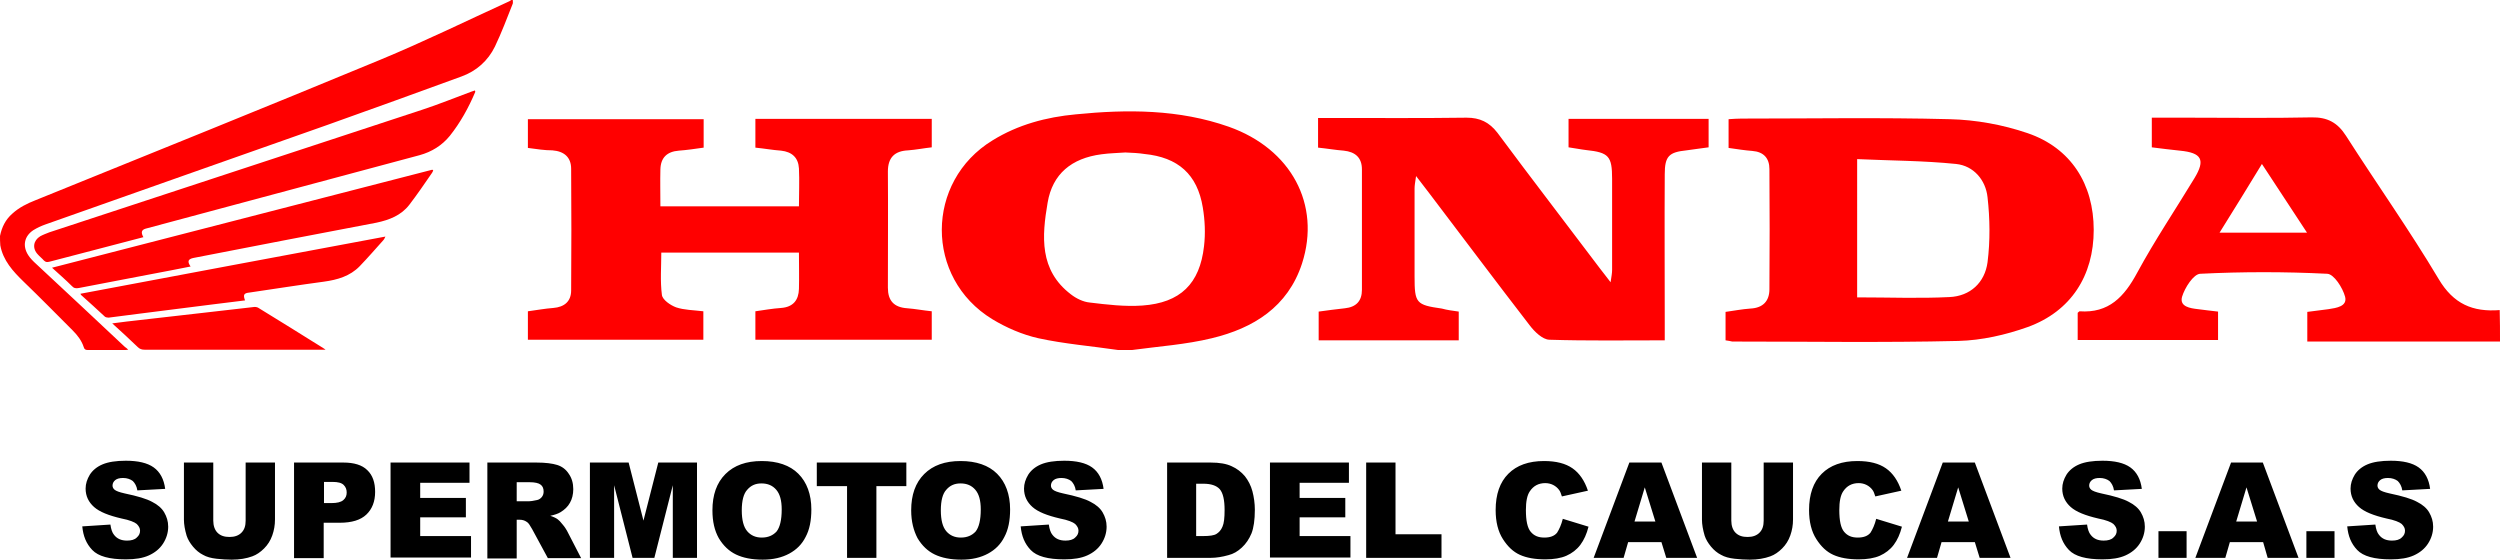
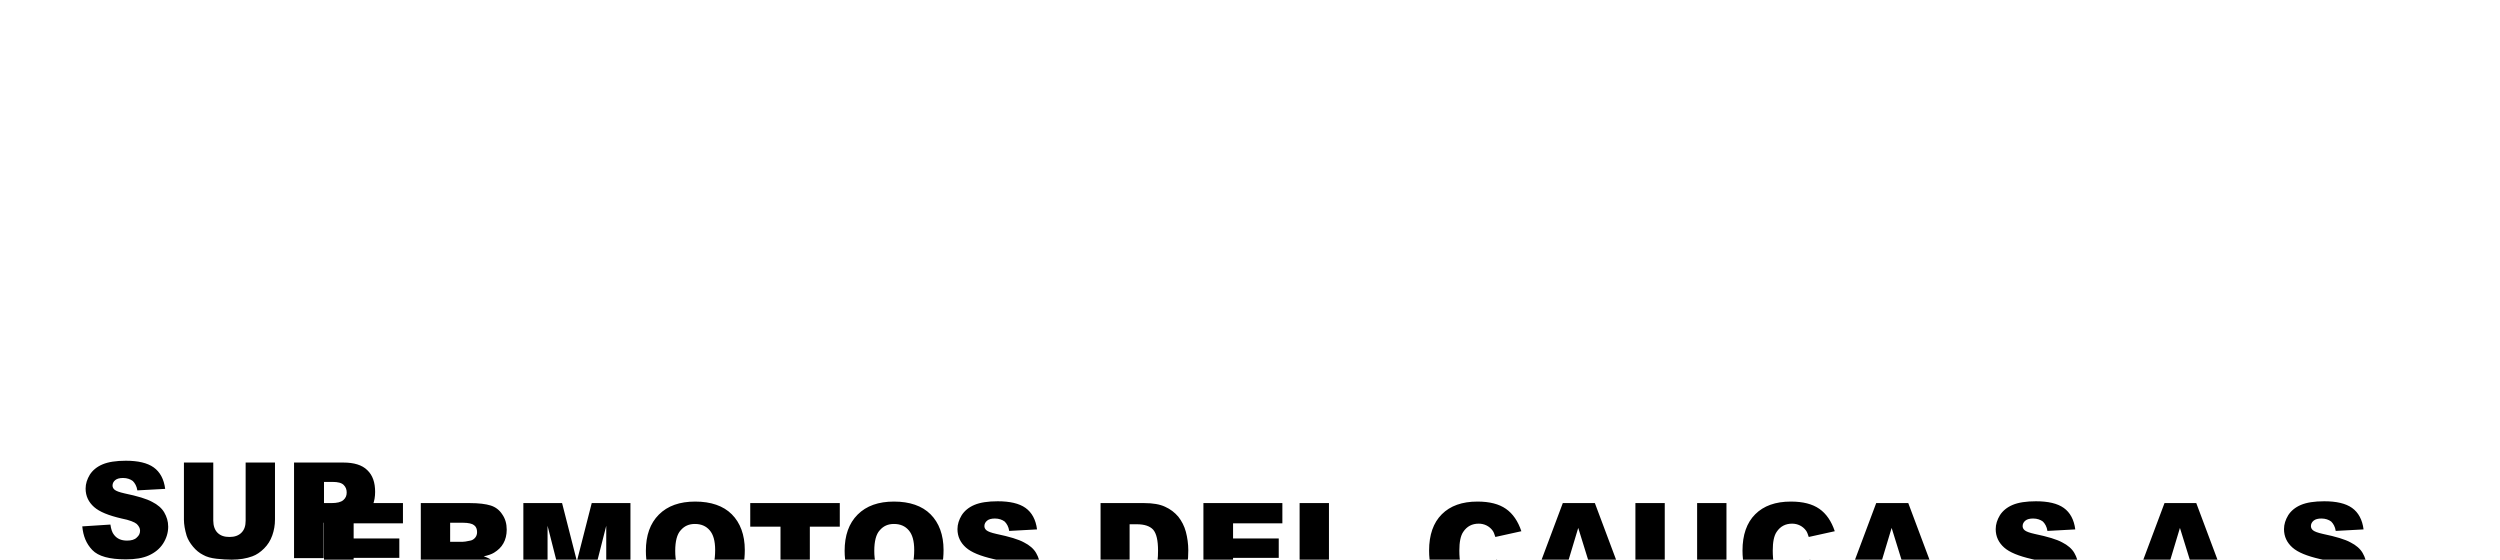
<svg xmlns="http://www.w3.org/2000/svg" viewBox="8 140.1 826.4 185">
  <title>Honda Super Motos Cauca - SVG vector logo - www.oklogos.com</title>
  <g clip-rule="evenodd" fill="#f00" fill-rule="evenodd">
-     <path d="m8 218.1c.6-2.9 1.8-5.4 4.1-7.4 2.2-2 4.8-3.3 7.6-4.4 38-15.4 76-30.7 113.9-46.4 14.5-6 28.6-12.9 42.8-19.4.2-.1.4-.3.6-.4h.5c0 .4.1.8 0 1.2-1.9 4.8-3.7 9.6-5.9 14.2-2.3 4.7-6.1 8.1-11.1 9.9-14.7 5.4-29.5 10.7-44.3 16-31.1 11-62.2 21.9-93.2 32.9-1.4.5-2.7 1.1-4 1.9-3 2-3.6 5.2-1.7 8.2.7 1.1 1.7 2.1 2.7 3 9.8 9.1 19.6 18.3 29.3 27.4.3.2.6.4 1.1.9-.6.1-.7.1-.9.1h-12.5c-.7 0-1.1-.2-1.3-.9-.7-2.2-2.1-4-3.7-5.6-5.4-5.4-10.7-10.8-16.2-16.1-3.5-3.4-6.8-7-7.7-12-.1-1.1-.1-2.1-.1-3.1zm369.6 37.7c-8.8-1.3-17.7-2-26.4-3.9-5.3-1.2-10.6-3.5-15.2-6.3-22.3-13.6-22.2-45.5.1-59.1 8.4-5.2 17.8-7.7 27.5-8.6 17.1-1.7 34.1-1.7 50.6 4.1 20.6 7.3 30.5 25.7 24.2 45.2-4.7 14.4-16.1 21.4-29.8 24.7-8.6 2.1-17.6 2.7-26.4 3.9zm2.4-65.3c-2.3.2-5.1.2-7.9.6-9.9 1.3-16.2 6.5-17.8 16-1.9 11.1-2.8 22.3 7.7 30.3 1.8 1.4 4.1 2.5 6.2 2.7 5.8.7 11.6 1.4 17.4 1 12.6-.9 19-7.2 20.4-19.6.5-4.2.3-8.6-.4-12.8-1.8-11-8.2-16.6-19.3-17.7-1.9-.3-3.9-.4-6.3-.5zm454.4 62.5h-63.7v-9.8c2.3-.3 4.7-.6 7-.9 2.6-.4 6.3-.9 5.5-4.1-.8-3-3.7-7.5-5.9-7.6-14-.7-28-.7-42 0-2.2.1-5.1 4.6-6 7.6-.9 3.3 2.7 3.8 5.3 4.1 2.1.3 4.2.5 6.6.8v9.4h-46.4v-9c.4-.3.5-.5.6-.5 9.7.7 14.8-4.8 19.1-12.8 5.8-10.7 12.6-20.8 18.9-31.2 3.7-6.1 2.4-8.4-4.8-9.1-3-.3-6.1-.7-9.3-1.1v-9.8h12.1c13.6 0 27.1.2 40.7-.1 5.2-.1 8.6 1.7 11.4 6.1 10.1 15.8 21 31.2 30.6 47.3 4.9 8.3 11.3 11 20.2 10.3.1 3.6.1 7 .1 10.4zm-92.7-36h28.9c-5.1-7.8-9.8-14.9-14.9-22.7-4.8 7.9-9.2 15-14 22.7z" />
-     <path d="m55.4 218.5c-5.8 1.5-11.5 3-17.2 4.5l-13.8 3.6c-.8.2-1.3.2-1.9-.4-.6-.7-1.4-1.3-2-2-1.9-2-1.5-4.6.8-6 .9-.5 2-.9 3-1.3 41.1-13.5 82.1-27 123.2-40.5 5.5-1.8 10.9-4 16.3-6 .4-.1.8-.3 1.2-.4.1.3.1.4.1.5-2.2 5.2-4.9 10.1-8.4 14.5-2.6 3.2-6 5.3-10 6.4-22.5 6-45 12.1-67.5 18.1-7.7 2.1-15.4 4.1-23.1 6.2-1.3.4-1.6 1.2-.7 2.8zm95.8-22c-.2.3-.3.7-.5.9-2.4 3.5-4.8 7-7.4 10.4-2.7 3.5-6.6 5-10.8 5.9-20.1 3.8-40.1 7.7-60.2 11.6-.2 0-.3.1-.5.1-1.7.4-1.9 1.2-.8 2.8-2.1.4-4.1.8-6.1 1.2-10.3 2-20.6 3.9-30.8 5.9-1 .2-1.7.1-2.4-.7-2-2-4.2-3.9-6.5-6 42-10.8 83.9-21.6 125.7-32.4.2.1.3.2.3.3zm-62.2 42.9c-3.5.4-7 .9-10.5 1.3-8.2 1-16.3 2.1-24.5 3.1-3.4.4-6.7.9-10.1 1.3-.4 0-.9-.1-1.2-.3-2.6-2.4-5.2-4.8-7.9-7.2-.1-.1-.1-.2-.2-.4 33.5-6.3 67-12.6 100.8-18.9-.3.6-.4.9-.6 1.1-2.6 2.9-5.2 5.9-7.9 8.7-3.2 3.3-7.4 4.5-11.8 5.1-8.2 1.1-16.4 2.4-24.6 3.6-1.9.2-2.2.7-1.5 2.6zm26.6 16.3h-59.8c-.9 0-1.6-.2-2.3-.9-2.7-2.6-5.4-5.1-8.4-7.8 1.7-.2 3.2-.4 4.7-.6 8.8-1 17.5-2 26.3-3 5.2-.6 10.5-1.2 15.7-1.8.5-.1 1.1 0 1.5.2 7.2 4.4 14.4 8.9 21.6 13.4.2.1.3.2.7.5zm66.9-66.7v-9.5h58.1v9.4c-2.8.4-5.5.8-8.2 1-3.9.3-6 2.3-6.1 6.2-.1 4 0 8 0 12.2h45.8c0-4.3.2-8.4 0-12.5-.2-3.6-2.3-5.5-5.9-5.9-2.8-.2-5.5-.7-8.5-1v-9.5h58.3v9.4c-2.7.3-5.2.8-7.8 1-4.5.2-6.7 2.4-6.7 7 .1 12.8 0 25.6 0 38.4 0 4.3 2 6.5 6.4 6.8 2.6.2 5.2.7 8.1 1v9.4h-58.3v-9.4c2.8-.4 5.6-.9 8.5-1.1 4-.3 5.8-2.6 5.9-6.3.1-3.8 0-7.7 0-12h-45.5c0 4.6-.4 9.4.2 14 .2 1.6 2.8 3.4 4.7 4.1 2.7.9 5.7.9 9 1.3v9.4h-58v-9.4c3-.4 5.7-.9 8.4-1.1 3.7-.3 5.9-2.2 5.9-5.8.1-13.4.1-26.8 0-40.2 0-3.8-2.3-5.8-6.2-6.1-2.6 0-5.1-.4-8.1-.8zm307.7 54.1v9.5h-46.3v-9.5c3-.4 5.8-.8 8.7-1.1 3.7-.4 5.6-2.4 5.6-6.1v-39.8c0-3.9-2.2-5.8-6-6.2-2.7-.2-5.5-.7-8.5-1v-9.8h5.6c14.5 0 29 .1 43.5-.1 4.4 0 7.5 1.5 10.2 5 11.2 15.1 22.7 30 34 45 .9 1.2 1.9 2.4 3.4 4.4.3-2 .5-3 .5-4.1v-30.1c0-7.5-1.1-8.7-8.6-9.5-1.8-.2-3.6-.6-5.8-.9v-9.4h46.3v9.4c-2.5.3-4.9.7-7.3 1-5.8.6-7.2 1.9-7.2 7.9-.1 16.3 0 32.7 0 49v5.9c-13.1 0-25.6.2-38.2-.2-2.2-.1-4.8-2.6-6.4-4.7-11.2-14.5-22.2-29.2-33.3-43.8-1.2-1.6-2.4-3.1-4.3-5.6-.3 2-.5 3.1-.5 4.1v29.1c0 8.8.5 9.4 9 10.6 1.8.5 3.5.7 5.6 1zm88.2 9.5v-9.4c2.8-.4 5.5-.9 8.2-1.1 4.2-.2 6.3-2.5 6.3-6.4.1-13.2.1-26.5 0-39.7 0-3.6-1.9-5.7-5.6-6-2.6-.2-5.1-.6-7.9-1v-9.5c1.6-.1 2.9-.2 4.3-.2 22.9 0 45.9-.4 68.8.2 8.6.2 17.5 1.8 25.7 4.6 14.4 4.9 21.9 16.9 21.9 32s-7.5 26.9-21.8 32.1c-7.3 2.6-15.2 4.4-22.9 4.6-24.9.6-49.9.2-74.8.2-.6-.1-1.2-.3-2.2-.4zm43.5-14.2c10.6 0 20.6.4 30.5-.1 6.9-.3 11.7-4.8 12.6-11.5.9-7.1.8-14.4 0-21.5-.6-5.7-4.6-10.4-10.4-11-10.8-1.1-21.7-1.1-32.7-1.6z" />
-   </g>
-   <path d="m35.2 314.1 9.3-.6c.2 1.5.6 2.7 1.2 3.4 1 1.3 2.4 1.9 4.3 1.9 1.4 0 2.5-.3 3.2-1 .8-.7 1.1-1.4 1.1-2.3 0-.8-.4-1.5-1.1-2.2-.7-.6-2.4-1.3-5-1.8-4.3-1-7.3-2.2-9.1-3.8s-2.8-3.6-2.8-6.1c0-1.6.5-3.1 1.4-4.6.9-1.4 2.3-2.6 4.2-3.4s4.5-1.2 7.7-1.2c4 0 7.1.7 9.2 2.2s3.4 3.9 3.8 7.1l-9.2.5c-.2-1.4-.8-2.4-1.5-3.1-.8-.6-1.9-1-3.2-1-1.1 0-2 .2-2.6.7s-.9 1.1-.9 1.8c0 .5.2 1 .7 1.4s1.5.8 3.3 1.2c4.3.9 7.3 1.8 9.1 2.8 1.8.9 3.2 2.1 4 3.5s1.3 2.9 1.3 4.7c0 2-.6 3.9-1.7 5.6s-2.7 3-4.7 3.9-4.5 1.3-7.6 1.3c-5.4 0-9.1-1-11.1-3.1s-3-4.6-3.3-7.8zm54-21.1h9.7v18.8c0 1.9-.3 3.6-.9 5.3s-1.5 3.1-2.7 4.3-2.5 2.1-3.9 2.6c-1.9.7-4.2 1.1-6.8 1.1-1.5 0-3.2-.1-5-.3s-3.3-.6-4.5-1.3c-1.2-.6-2.3-1.5-3.3-2.7s-1.7-2.4-2.1-3.6c-.6-2-.9-3.8-.9-5.3v-18.9h9.7v19.2c0 1.7.5 3.1 1.4 4 1 1 2.3 1.4 4 1.4s3-.5 3.9-1.4c1-1 1.4-2.3 1.4-4zm16.1 0h16.2c3.5 0 6.2.8 7.9 2.5 1.8 1.7 2.6 4.1 2.6 7.2 0 3.2-1 5.7-2.9 7.5s-4.8 2.7-8.8 2.7h-5.3v11.7h-9.8v-31.6zm9.8 13.4h2.4c1.9 0 3.2-.3 4-1s1.1-1.5 1.1-2.5-.3-1.8-1-2.5-1.9-1-3.7-1h-2.8zm22-13.4h26.1v6.7h-16.3v5h15.1v6.4h-15.1v6.2h16.8v7.1h-26.6zm32 31.5v-31.5h16.2c3 0 5.3.3 6.9.8s2.9 1.5 3.8 2.9c1 1.4 1.5 3.1 1.5 5.1 0 1.7-.4 3.3-1.1 4.5-.7 1.3-1.8 2.3-3.1 3.1-.8.5-2 .9-3.4 1.2 1.2.4 2 .8 2.5 1.2.4.3.9.8 1.6 1.7.7.8 1.1 1.5 1.4 2l4.7 9.1h-11l-5.2-9.6c-.7-1.2-1.2-2.1-1.8-2.4-.7-.5-1.5-.7-2.4-.7h-.9v12.8h-9.7zm9.7-18.7h4.1c.4 0 1.3-.1 2.6-.4.6-.1 1.2-.5 1.6-1s.6-1.1.6-1.8c0-1-.3-1.8-1-2.3-.6-.5-1.9-.8-3.6-.8h-4.3zm24.2-12.8h12.8l4.9 19.2 4.9-19.2h12.8v31.5h-8v-24l-6.1 24h-7.2l-6.1-24v24h-8zm40.5 15.8c0-5.1 1.4-9.1 4.3-12s6.9-4.3 12-4.3c5.2 0 9.3 1.4 12.1 4.2s4.3 6.8 4.3 11.8c0 3.7-.6 6.7-1.9 9.1-1.2 2.4-3 4.2-5.4 5.5s-5.3 2-8.8 2c-3.6 0-6.5-.6-8.8-1.7s-4.2-2.9-5.7-5.4c-1.4-2.5-2.1-5.5-2.1-9.2zm9.7 0c0 3.2.6 5.5 1.8 6.9s2.8 2.1 4.8 2.1c2.1 0 3.7-.7 4.9-2 1.1-1.4 1.7-3.8 1.7-7.3 0-3-.6-5.1-1.8-6.5s-2.8-2.1-4.9-2.1c-2 0-3.5.7-4.7 2.1-1.2 1.3-1.8 3.6-1.8 6.8zm24.8-15.8h29.6v7.8h-9.9v23.7h-9.7v-23.7h-10zm31.2 15.8c0-5.1 1.4-9.1 4.3-12s6.9-4.3 12-4.3c5.2 0 9.3 1.4 12.1 4.2s4.3 6.8 4.3 11.8c0 3.7-.6 6.7-1.9 9.1-1.2 2.4-3 4.2-5.4 5.5s-5.3 2-8.8 2c-3.6 0-6.5-.6-8.8-1.7s-4.2-2.9-5.7-5.4c-1.3-2.5-2.1-5.5-2.1-9.2zm9.8 0c0 3.2.6 5.5 1.8 6.9s2.8 2.1 4.8 2.1c2.1 0 3.7-.7 4.9-2 1.1-1.4 1.7-3.8 1.7-7.3 0-3-.6-5.1-1.8-6.5s-2.8-2.1-4.9-2.1c-2 0-3.5.7-4.7 2.1-1.2 1.3-1.8 3.6-1.8 6.8zm26.4 5.3 9.3-.6c.2 1.5.6 2.7 1.2 3.4 1 1.3 2.4 1.9 4.3 1.9 1.4 0 2.5-.3 3.2-1 .8-.7 1.1-1.4 1.1-2.3 0-.8-.4-1.5-1.1-2.2-.7-.6-2.4-1.3-5-1.8-4.3-1-7.3-2.2-9.1-3.8s-2.8-3.6-2.8-6.1c0-1.6.5-3.1 1.4-4.6.9-1.4 2.3-2.6 4.2-3.4s4.5-1.2 7.7-1.2c4 0 7.1.7 9.2 2.2s3.4 3.9 3.8 7.1l-9.2.5c-.2-1.4-.8-2.4-1.5-3.1-.8-.6-1.9-1-3.2-1-1.1 0-2 .2-2.6.7s-.9 1.1-.9 1.8c0 .5.2 1 .7 1.4s1.5.8 3.3 1.2c4.3.9 7.3 1.8 9.1 2.8 1.8.9 3.2 2.1 4 3.5s1.3 2.9 1.3 4.7c0 2-.6 3.9-1.7 5.6s-2.7 3-4.7 3.9-4.5 1.3-7.6 1.3c-5.4 0-9.1-1-11.1-3.1s-3-4.6-3.3-7.8zm48.3-21.1h14.5c2.9 0 5.2.4 6.9 1.2 1.8.8 3.2 1.9 4.4 3.3 1.1 1.4 2 3.1 2.5 5s.8 4 .8 6.1c0 3.4-.4 6-1.1 7.8-.8 1.9-1.8 3.4-3.2 4.7s-2.8 2.1-4.4 2.5c-2.1.6-4.1.9-5.8.9h-14.5v-31.5zm9.7 7.1v17.2h2.4c2 0 3.5-.2 4.3-.7s1.5-1.2 2-2.4c.5-1.1.7-2.9.7-5.5 0-3.3-.5-5.6-1.6-6.9-1.1-1.2-2.9-1.8-5.4-1.8h-2.4zm24.4-7.1h26.1v6.7h-16.3v5h15.1v6.4h-15.1v6.2h16.8v7.1h-26.6zm31.8 0h9.7v23.7h15.2v7.8h-24.9zm65 18.6 8.5 2.6c-.6 2.4-1.5 4.4-2.7 6s-2.8 2.8-4.6 3.6-4.2 1.2-7 1.2c-3.4 0-6.2-.5-8.4-1.5s-4-2.7-5.6-5.2-2.4-5.7-2.4-9.6c0-5.2 1.4-9.2 4.2-12s6.7-4.2 11.8-4.2c4 0 7.1.8 9.4 2.4s4 4.1 5.1 7.4l-8.6 1.9c-.3-1-.6-1.7-.9-2.1-.5-.7-1.2-1.3-2-1.7s-1.7-.6-2.6-.6c-2.2 0-3.9.9-5.1 2.7-.9 1.3-1.3 3.4-1.3 6.2 0 3.5.5 5.9 1.6 7.2s2.5 1.9 4.5 1.9c1.9 0 3.3-.5 4.2-1.6.7-1.1 1.4-2.6 1.9-4.6zm32.6 7.7h-11l-1.5 5.2h-9.9l11.8-31.5h10.6l11.8 31.5h-10.2zm-2-6.8-3.5-11.3-3.4 11.3zm35.8-19.5h9.7v18.8c0 1.9-.3 3.6-.9 5.3s-1.5 3.1-2.7 4.3-2.5 2.1-3.9 2.6c-1.9.7-4.2 1.1-6.8 1.1-1.5 0-3.2-.1-5-.3s-3.3-.6-4.5-1.3c-1.2-.6-2.3-1.5-3.3-2.7s-1.7-2.4-2.1-3.6c-.6-2-.9-3.8-.9-5.3v-18.9h9.7v19.2c0 1.7.5 3.1 1.4 4 1 1 2.3 1.4 4 1.4s3-.5 3.9-1.4c1-1 1.4-2.3 1.4-4zm37.2 18.6 8.5 2.6c-.6 2.4-1.5 4.4-2.7 6s-2.8 2.8-4.6 3.6-4.2 1.2-7 1.2c-3.4 0-6.2-.5-8.4-1.5s-4-2.7-5.6-5.2-2.4-5.7-2.4-9.6c0-5.2 1.4-9.2 4.2-12s6.7-4.2 11.8-4.2c4 0 7.1.8 9.4 2.4s4 4.1 5.1 7.4l-8.6 1.9c-.3-1-.6-1.7-.9-2.1-.5-.7-1.2-1.3-2-1.7s-1.7-.6-2.6-.6c-2.2 0-3.9.9-5.1 2.7-.9 1.3-1.3 3.4-1.3 6.2 0 3.5.5 5.9 1.6 7.2s2.5 1.9 4.5 1.9c1.9 0 3.3-.5 4.2-1.6.7-1.1 1.4-2.6 1.9-4.6zm32.6 7.7h-11l-1.5 5.2h-9.9l11.8-31.5h10.6l11.8 31.5h-10.2zm-2-6.8-3.5-11.3-3.4 11.3zm29.8 1.6 9.3-.6c.2 1.5.6 2.7 1.2 3.4 1 1.3 2.4 1.9 4.3 1.9 1.4 0 2.5-.3 3.2-1 .8-.7 1.1-1.4 1.1-2.3 0-.8-.4-1.5-1.1-2.2-.7-.6-2.4-1.3-5-1.8-4.3-1-7.3-2.2-9.1-3.8s-2.8-3.6-2.8-6.1c0-1.6.5-3.1 1.4-4.6.9-1.4 2.3-2.6 4.2-3.4s4.5-1.2 7.7-1.2c4 0 7.1.7 9.2 2.2s3.4 3.9 3.8 7.1l-9.2.5c-.2-1.4-.8-2.4-1.5-3.1-.8-.6-1.9-1-3.2-1-1.1 0-2 .2-2.6.7s-.9 1.1-.9 1.8c0 .5.2 1 .7 1.4s1.5.8 3.3 1.2c4.3.9 7.3 1.8 9.1 2.8 1.8.9 3.2 2.1 4 3.5s1.3 2.9 1.3 4.7c0 2-.6 3.9-1.7 5.6s-2.7 3-4.7 3.9-4.5 1.3-7.6 1.3c-5.4 0-9.1-1-11.1-3.1s-3-4.6-3.3-7.8zm32.9 1.6h9.3v8.8h-9.3zm34.6 3.6h-11l-1.5 5.2h-9.9l11.8-31.5h10.5l11.8 31.5h-10.2zm-2-6.8-3.5-11.3-3.4 11.3zm16.3 3.2h9.3v8.8h-9.3zm13.5-1.6 9.3-.6c.2 1.5.6 2.7 1.2 3.4 1 1.3 2.4 1.9 4.3 1.9 1.4 0 2.5-.3 3.2-1 .8-.7 1.1-1.4 1.1-2.3 0-.8-.4-1.5-1.1-2.2-.7-.6-2.4-1.3-5-1.8-4.3-1-7.3-2.2-9.1-3.8s-2.8-3.6-2.8-6.1c0-1.6.5-3.1 1.4-4.6.9-1.4 2.3-2.6 4.2-3.4s4.5-1.2 7.7-1.2c4 0 7.1.7 9.2 2.2s3.4 3.9 3.8 7.1l-9.2.5c-.2-1.4-.8-2.4-1.5-3.1-.8-.6-1.9-1-3.2-1-1.1 0-2 .2-2.6.7s-.9 1.1-.9 1.8c0 .5.2 1 .7 1.4s1.5.8 3.3 1.2c4.3.9 7.3 1.8 9.1 2.8 1.8.9 3.2 2.1 4 3.5s1.3 2.9 1.3 4.7c0 2-.6 3.9-1.7 5.6s-2.7 3-4.7 3.9-4.5 1.3-7.6 1.3c-5.4 0-9.1-1-11.1-3.1s-3-4.6-3.3-7.8z" />
+     </g>
+   <path d="m35.2 314.1 9.3-.6c.2 1.5.6 2.7 1.2 3.4 1 1.3 2.4 1.9 4.3 1.9 1.4 0 2.5-.3 3.2-1 .8-.7 1.1-1.4 1.1-2.3 0-.8-.4-1.5-1.1-2.2-.7-.6-2.4-1.3-5-1.8-4.3-1-7.3-2.2-9.1-3.8s-2.8-3.6-2.8-6.1c0-1.6.5-3.1 1.4-4.6.9-1.4 2.3-2.6 4.2-3.4s4.5-1.2 7.7-1.2c4 0 7.1.7 9.2 2.2s3.4 3.9 3.8 7.1l-9.2.5c-.2-1.4-.8-2.4-1.5-3.1-.8-.6-1.9-1-3.2-1-1.1 0-2 .2-2.6.7s-.9 1.1-.9 1.8c0 .5.2 1 .7 1.4s1.5.8 3.3 1.2c4.3.9 7.3 1.8 9.1 2.8 1.8.9 3.2 2.1 4 3.5s1.3 2.9 1.3 4.7c0 2-.6 3.9-1.7 5.6s-2.7 3-4.7 3.9-4.5 1.3-7.6 1.3c-5.4 0-9.1-1-11.1-3.1s-3-4.6-3.3-7.8zm54-21.1h9.7v18.8c0 1.9-.3 3.6-.9 5.3s-1.5 3.1-2.7 4.3-2.5 2.1-3.9 2.6c-1.9.7-4.2 1.1-6.8 1.1-1.5 0-3.2-.1-5-.3s-3.3-.6-4.5-1.3c-1.2-.6-2.3-1.5-3.3-2.7s-1.7-2.4-2.1-3.6c-.6-2-.9-3.8-.9-5.3v-18.9h9.7v19.2c0 1.7.5 3.1 1.4 4 1 1 2.3 1.4 4 1.4s3-.5 3.9-1.4c1-1 1.4-2.3 1.4-4zm16.1 0h16.2c3.5 0 6.2.8 7.9 2.5 1.8 1.7 2.6 4.1 2.6 7.2 0 3.2-1 5.7-2.9 7.5s-4.8 2.7-8.8 2.7h-5.3v11.7h-9.8v-31.6zm9.8 13.4h2.4c1.9 0 3.2-.3 4-1s1.1-1.5 1.1-2.5-.3-1.8-1-2.5-1.9-1-3.7-1h-2.8zh26.1v6.7h-16.3v5h15.1v6.4h-15.1v6.2h16.8v7.1h-26.6zm32 31.5v-31.5h16.2c3 0 5.3.3 6.9.8s2.9 1.5 3.8 2.9c1 1.4 1.5 3.1 1.5 5.1 0 1.7-.4 3.3-1.1 4.5-.7 1.3-1.8 2.3-3.1 3.1-.8.5-2 .9-3.4 1.2 1.2.4 2 .8 2.5 1.2.4.3.9.8 1.6 1.7.7.8 1.1 1.5 1.4 2l4.7 9.1h-11l-5.2-9.6c-.7-1.2-1.2-2.1-1.8-2.4-.7-.5-1.5-.7-2.4-.7h-.9v12.8h-9.7zm9.7-18.7h4.1c.4 0 1.3-.1 2.6-.4.6-.1 1.2-.5 1.6-1s.6-1.1.6-1.8c0-1-.3-1.8-1-2.3-.6-.5-1.9-.8-3.6-.8h-4.3zm24.2-12.8h12.8l4.9 19.2 4.9-19.2h12.8v31.5h-8v-24l-6.1 24h-7.2l-6.1-24v24h-8zm40.5 15.8c0-5.1 1.4-9.1 4.3-12s6.9-4.3 12-4.3c5.2 0 9.3 1.4 12.1 4.2s4.3 6.8 4.3 11.8c0 3.7-.6 6.7-1.9 9.1-1.2 2.4-3 4.2-5.4 5.5s-5.3 2-8.8 2c-3.6 0-6.5-.6-8.8-1.7s-4.2-2.9-5.7-5.4c-1.4-2.5-2.1-5.5-2.1-9.2zm9.7 0c0 3.2.6 5.5 1.8 6.9s2.8 2.1 4.8 2.1c2.1 0 3.7-.7 4.9-2 1.1-1.4 1.7-3.8 1.7-7.3 0-3-.6-5.1-1.8-6.5s-2.8-2.1-4.9-2.1c-2 0-3.5.7-4.7 2.1-1.2 1.3-1.8 3.6-1.8 6.8zm24.8-15.8h29.6v7.8h-9.9v23.7h-9.7v-23.7h-10zm31.2 15.8c0-5.1 1.4-9.1 4.3-12s6.9-4.3 12-4.3c5.2 0 9.3 1.4 12.1 4.2s4.3 6.8 4.3 11.8c0 3.7-.6 6.7-1.9 9.1-1.2 2.4-3 4.2-5.4 5.5s-5.3 2-8.8 2c-3.6 0-6.5-.6-8.8-1.7s-4.2-2.9-5.7-5.4c-1.3-2.5-2.1-5.5-2.1-9.2zm9.8 0c0 3.2.6 5.5 1.8 6.9s2.8 2.1 4.8 2.1c2.1 0 3.7-.7 4.9-2 1.1-1.4 1.7-3.8 1.7-7.3 0-3-.6-5.1-1.8-6.5s-2.8-2.1-4.9-2.1c-2 0-3.5.7-4.7 2.1-1.2 1.3-1.8 3.6-1.8 6.8zm26.4 5.3 9.3-.6c.2 1.5.6 2.7 1.2 3.4 1 1.3 2.4 1.9 4.3 1.9 1.4 0 2.5-.3 3.2-1 .8-.7 1.1-1.4 1.1-2.3 0-.8-.4-1.5-1.1-2.2-.7-.6-2.4-1.3-5-1.8-4.3-1-7.3-2.2-9.1-3.8s-2.8-3.6-2.8-6.1c0-1.6.5-3.1 1.4-4.6.9-1.4 2.3-2.6 4.2-3.4s4.5-1.2 7.7-1.2c4 0 7.1.7 9.2 2.2s3.4 3.9 3.8 7.1l-9.2.5c-.2-1.4-.8-2.4-1.5-3.1-.8-.6-1.9-1-3.2-1-1.1 0-2 .2-2.6.7s-.9 1.1-.9 1.8c0 .5.2 1 .7 1.4s1.5.8 3.3 1.2c4.3.9 7.3 1.8 9.1 2.8 1.8.9 3.2 2.1 4 3.5s1.3 2.9 1.3 4.7c0 2-.6 3.9-1.7 5.6s-2.7 3-4.7 3.9-4.5 1.3-7.6 1.3c-5.4 0-9.1-1-11.1-3.1s-3-4.6-3.3-7.8zm48.3-21.1h14.5c2.9 0 5.2.4 6.9 1.2 1.8.8 3.2 1.9 4.4 3.3 1.1 1.4 2 3.1 2.5 5s.8 4 .8 6.1c0 3.4-.4 6-1.1 7.8-.8 1.9-1.8 3.4-3.2 4.7s-2.8 2.1-4.4 2.5c-2.1.6-4.1.9-5.8.9h-14.5v-31.5zm9.7 7.1v17.2h2.4c2 0 3.5-.2 4.3-.7s1.5-1.2 2-2.4c.5-1.1.7-2.9.7-5.5 0-3.3-.5-5.6-1.6-6.9-1.1-1.2-2.9-1.8-5.4-1.8h-2.4zm24.4-7.1h26.1v6.7h-16.3v5h15.1v6.4h-15.1v6.2h16.8v7.1h-26.6zm31.8 0h9.7v23.7h15.2v7.8h-24.9zm65 18.6 8.5 2.6c-.6 2.4-1.5 4.4-2.7 6s-2.8 2.8-4.6 3.6-4.2 1.2-7 1.2c-3.4 0-6.2-.5-8.4-1.5s-4-2.7-5.6-5.2-2.4-5.7-2.4-9.6c0-5.2 1.4-9.2 4.2-12s6.7-4.2 11.8-4.2c4 0 7.1.8 9.4 2.4s4 4.1 5.1 7.4l-8.6 1.9c-.3-1-.6-1.7-.9-2.1-.5-.7-1.2-1.3-2-1.7s-1.7-.6-2.6-.6c-2.2 0-3.9.9-5.1 2.7-.9 1.3-1.3 3.4-1.3 6.2 0 3.5.5 5.9 1.6 7.2s2.5 1.9 4.5 1.9c1.9 0 3.3-.5 4.2-1.6.7-1.1 1.4-2.6 1.9-4.6zm32.6 7.7h-11l-1.5 5.2h-9.9l11.8-31.5h10.6l11.8 31.5h-10.2zm-2-6.8-3.5-11.3-3.4 11.3zm35.8-19.5h9.7v18.8c0 1.9-.3 3.6-.9 5.3s-1.5 3.1-2.7 4.3-2.5 2.1-3.9 2.6c-1.9.7-4.2 1.1-6.8 1.1-1.5 0-3.2-.1-5-.3s-3.3-.6-4.5-1.3c-1.2-.6-2.3-1.5-3.3-2.7s-1.7-2.4-2.1-3.6c-.6-2-.9-3.8-.9-5.3v-18.9h9.7v19.2c0 1.7.5 3.1 1.4 4 1 1 2.3 1.4 4 1.4s3-.5 3.9-1.4c1-1 1.4-2.3 1.4-4zm37.2 18.6 8.5 2.6c-.6 2.4-1.5 4.4-2.7 6s-2.8 2.8-4.6 3.6-4.2 1.2-7 1.2c-3.4 0-6.2-.5-8.4-1.5s-4-2.7-5.6-5.2-2.4-5.7-2.4-9.6c0-5.2 1.4-9.2 4.2-12s6.7-4.2 11.8-4.2c4 0 7.1.8 9.4 2.4s4 4.1 5.1 7.4l-8.6 1.9c-.3-1-.6-1.7-.9-2.1-.5-.7-1.2-1.3-2-1.7s-1.7-.6-2.6-.6c-2.2 0-3.9.9-5.1 2.7-.9 1.3-1.3 3.4-1.3 6.2 0 3.5.5 5.9 1.6 7.2s2.5 1.9 4.5 1.9c1.9 0 3.3-.5 4.2-1.6.7-1.1 1.4-2.6 1.9-4.6zm32.6 7.7h-11l-1.5 5.2h-9.9l11.8-31.5h10.6l11.8 31.5h-10.2zm-2-6.8-3.5-11.3-3.4 11.3zm29.8 1.6 9.3-.6c.2 1.5.6 2.7 1.2 3.4 1 1.3 2.4 1.9 4.3 1.9 1.4 0 2.5-.3 3.2-1 .8-.7 1.1-1.4 1.1-2.3 0-.8-.4-1.5-1.1-2.2-.7-.6-2.4-1.3-5-1.8-4.3-1-7.3-2.2-9.1-3.8s-2.8-3.6-2.8-6.1c0-1.6.5-3.1 1.4-4.6.9-1.4 2.3-2.6 4.2-3.4s4.5-1.2 7.7-1.2c4 0 7.1.7 9.2 2.2s3.4 3.9 3.8 7.1l-9.2.5c-.2-1.4-.8-2.4-1.5-3.1-.8-.6-1.9-1-3.2-1-1.1 0-2 .2-2.6.7s-.9 1.1-.9 1.8c0 .5.2 1 .7 1.4s1.5.8 3.3 1.2c4.3.9 7.3 1.8 9.1 2.8 1.8.9 3.2 2.1 4 3.5s1.3 2.9 1.3 4.7c0 2-.6 3.9-1.7 5.6s-2.7 3-4.7 3.9-4.5 1.3-7.6 1.3c-5.4 0-9.1-1-11.1-3.1s-3-4.6-3.3-7.8zm32.9 1.6h9.3v8.8h-9.3zm34.6 3.6h-11l-1.5 5.2h-9.9l11.8-31.5h10.5l11.8 31.5h-10.2zm-2-6.8-3.5-11.3-3.4 11.3zm16.3 3.2h9.3v8.8h-9.3zm13.5-1.6 9.3-.6c.2 1.5.6 2.7 1.2 3.4 1 1.3 2.4 1.9 4.3 1.9 1.4 0 2.5-.3 3.2-1 .8-.7 1.1-1.4 1.1-2.3 0-.8-.4-1.5-1.1-2.2-.7-.6-2.4-1.3-5-1.8-4.3-1-7.3-2.2-9.1-3.8s-2.8-3.6-2.8-6.1c0-1.6.5-3.1 1.4-4.6.9-1.4 2.3-2.6 4.2-3.4s4.5-1.2 7.7-1.2c4 0 7.1.7 9.2 2.2s3.4 3.9 3.8 7.1l-9.2.5c-.2-1.4-.8-2.4-1.5-3.1-.8-.6-1.9-1-3.2-1-1.1 0-2 .2-2.6.7s-.9 1.1-.9 1.8c0 .5.2 1 .7 1.4s1.5.8 3.3 1.2c4.3.9 7.3 1.8 9.1 2.8 1.8.9 3.2 2.1 4 3.5s1.3 2.9 1.3 4.7c0 2-.6 3.9-1.7 5.6s-2.7 3-4.7 3.9-4.5 1.3-7.6 1.3c-5.4 0-9.1-1-11.1-3.1s-3-4.6-3.3-7.8z" />
</svg>